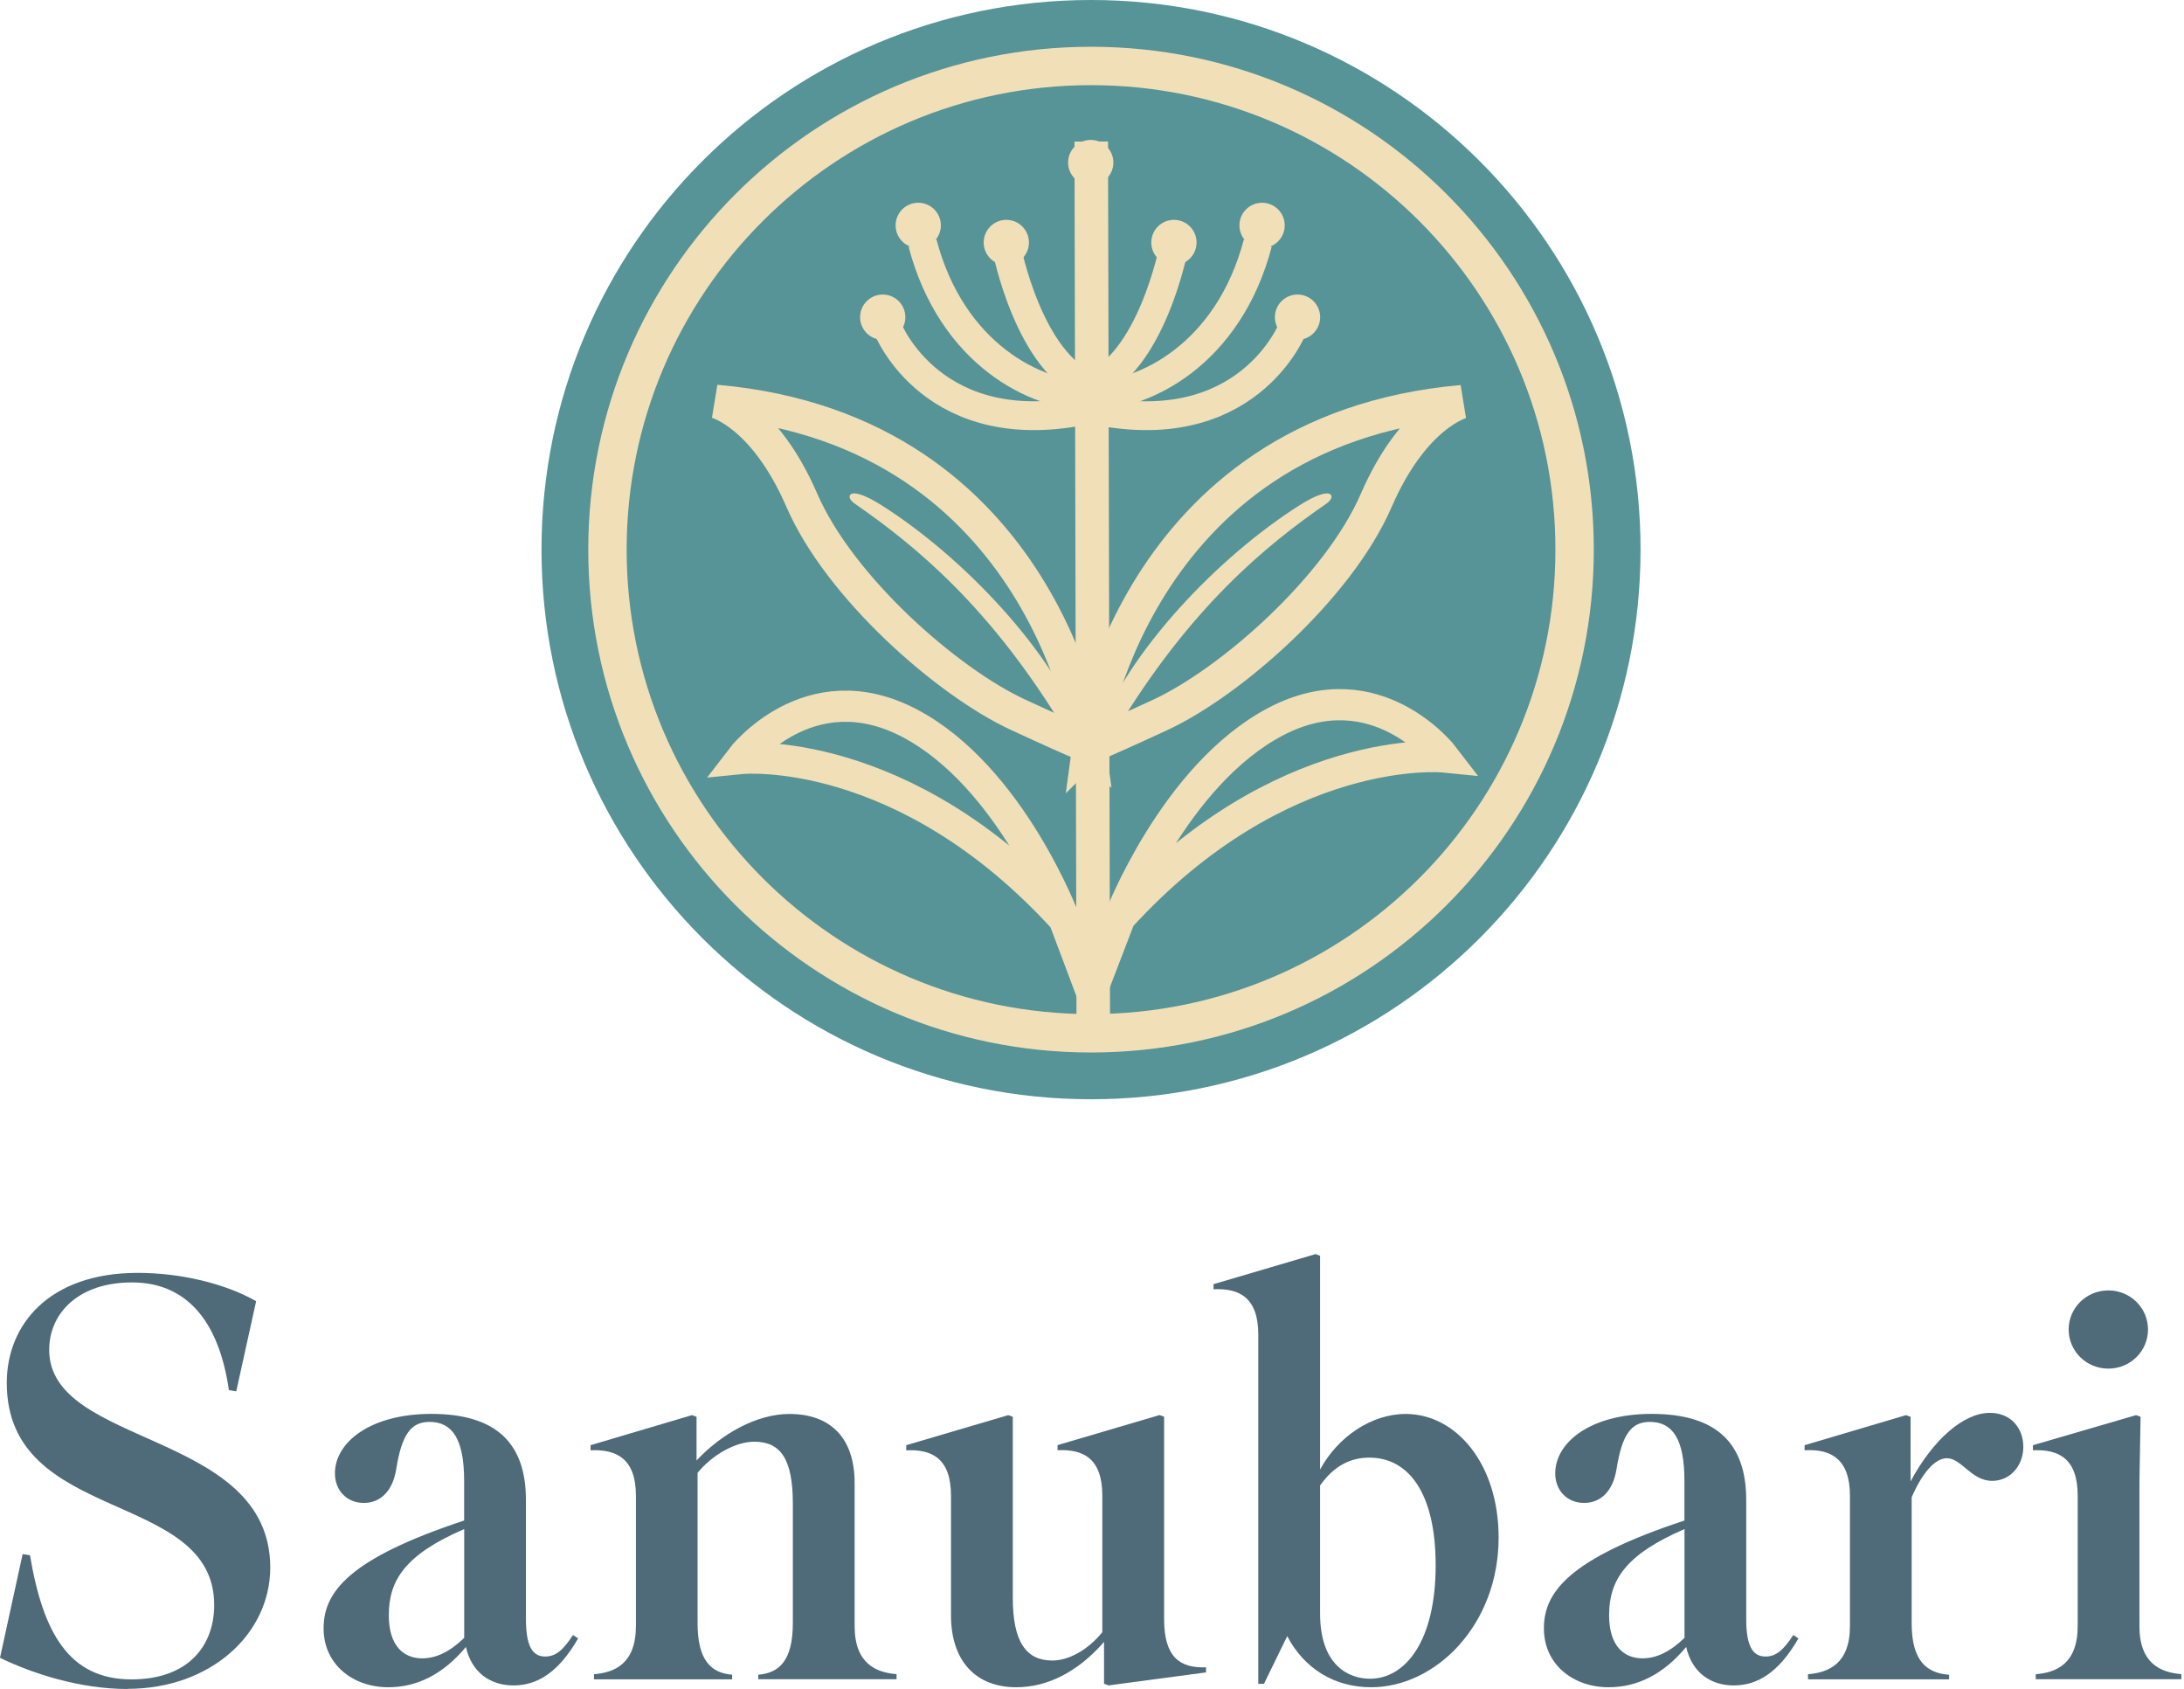
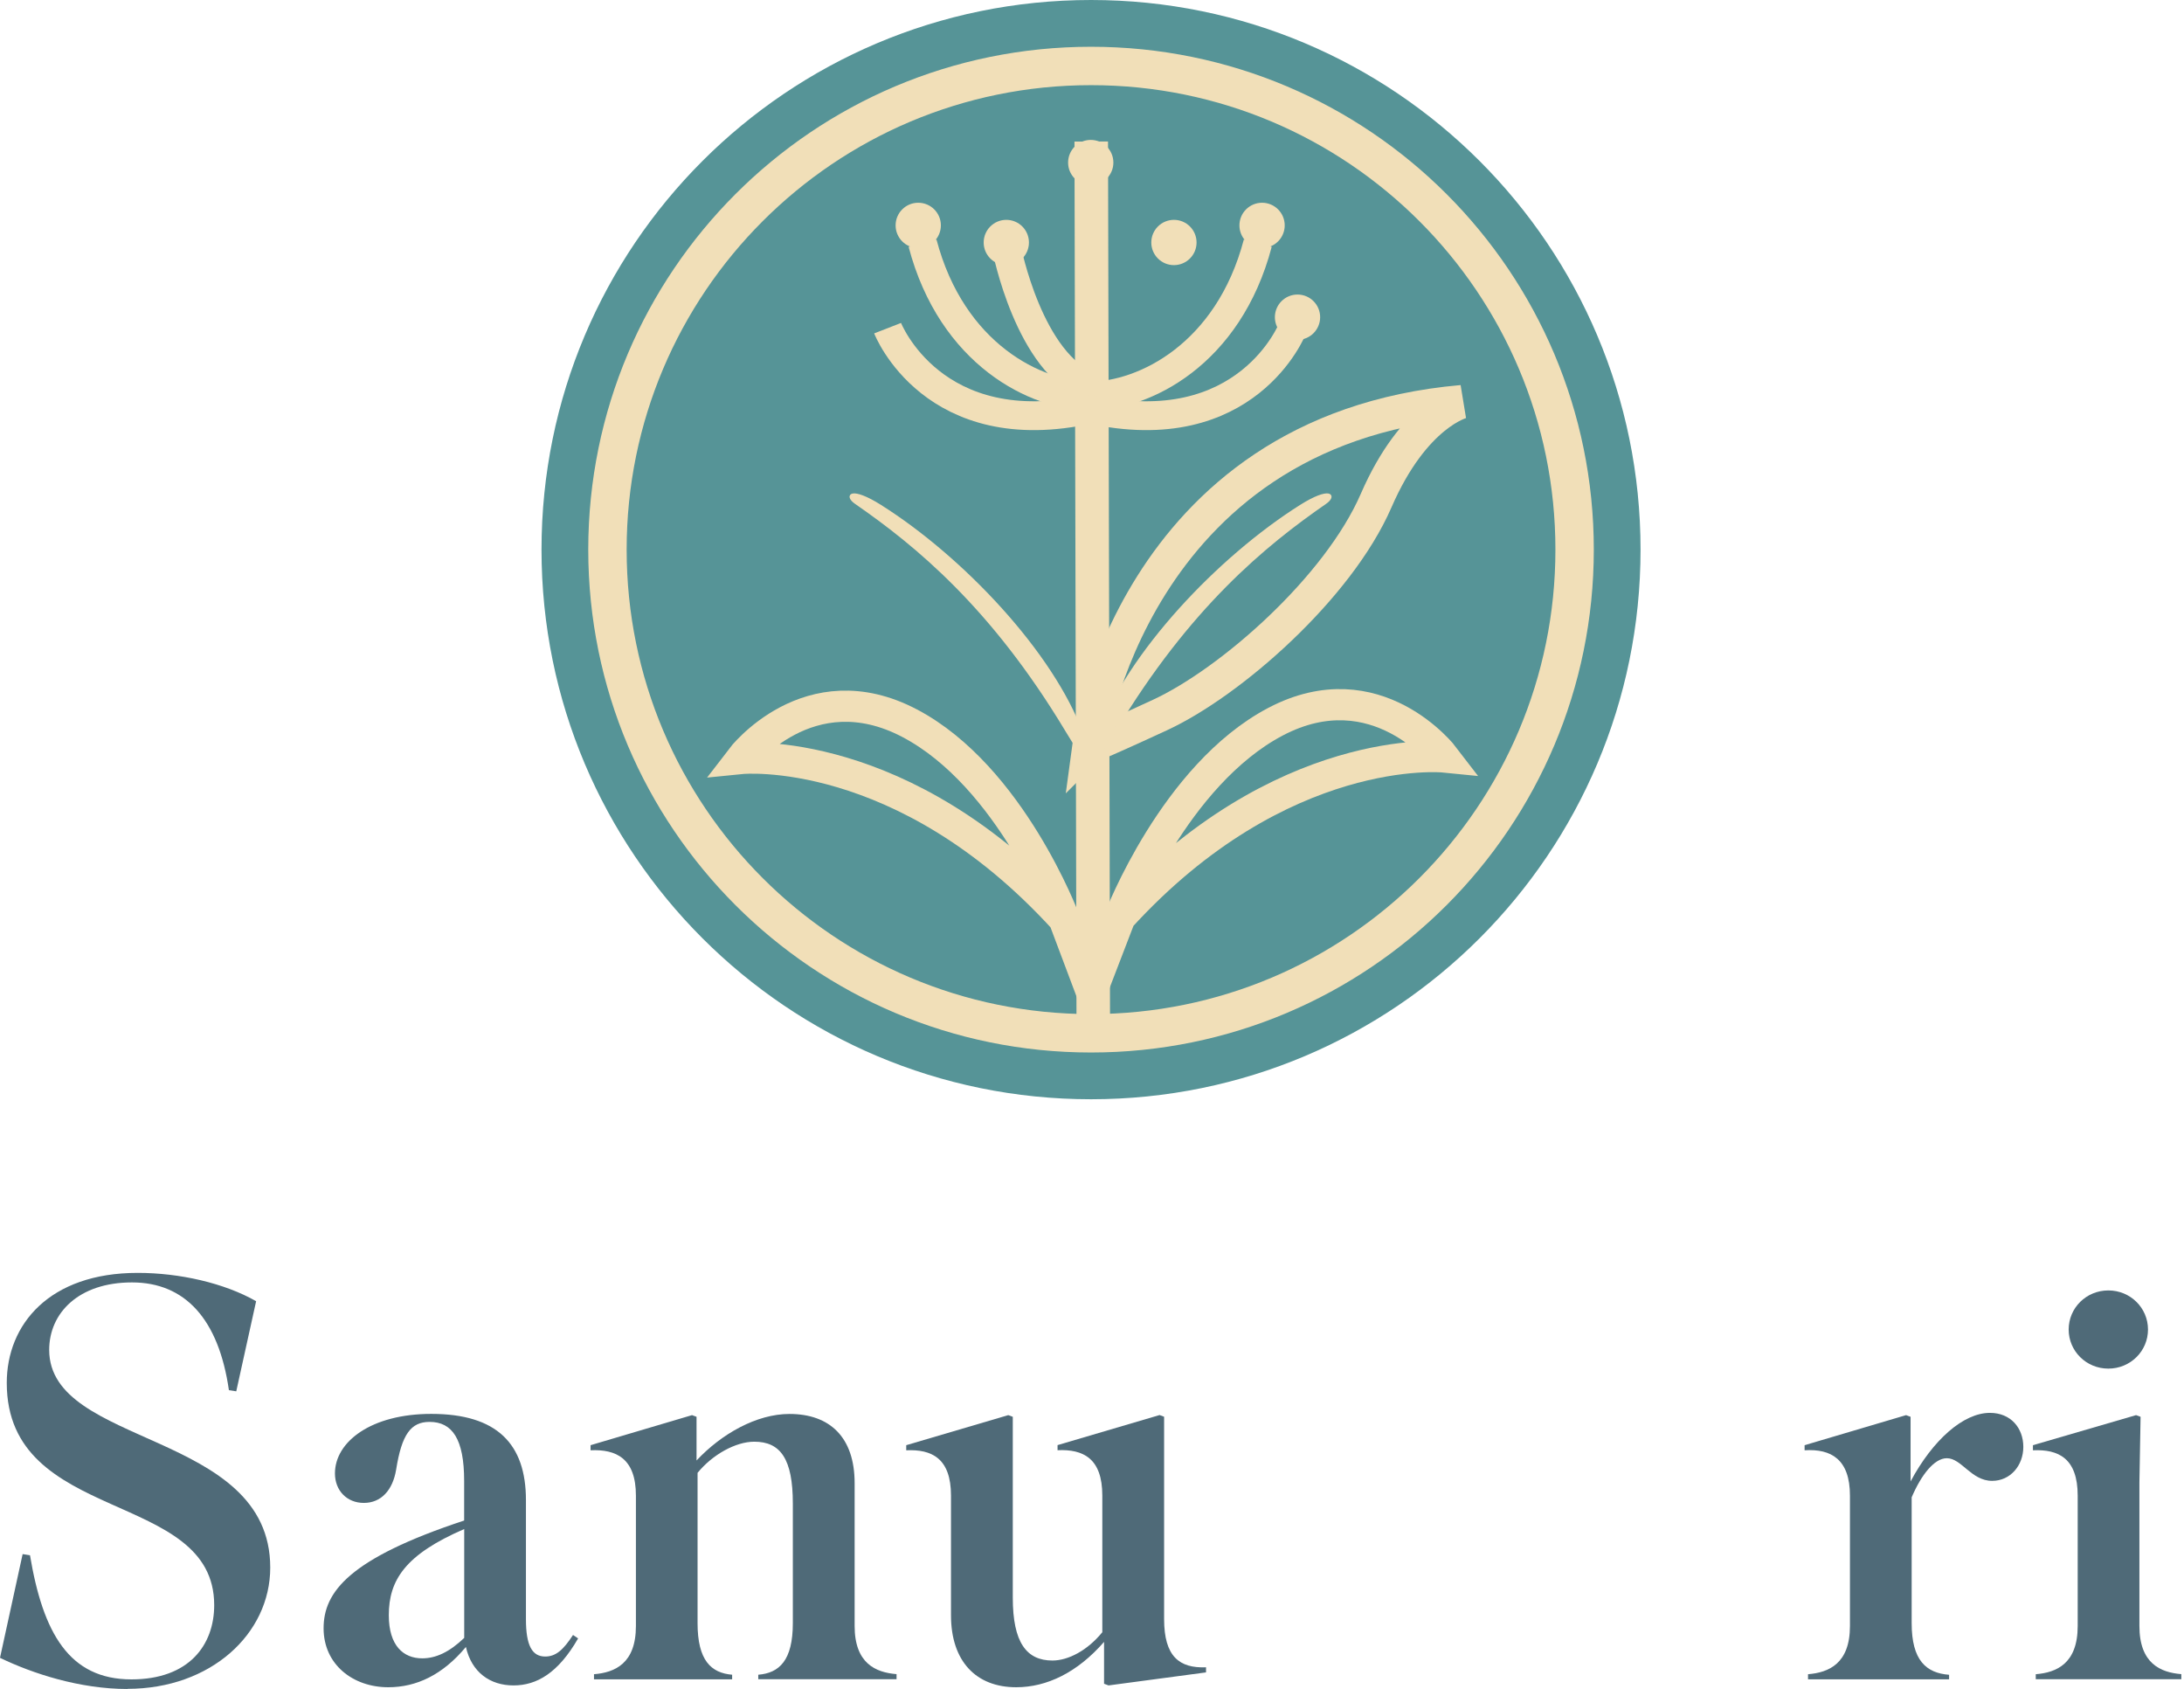
<svg xmlns="http://www.w3.org/2000/svg" width="194" height="150" viewBox="0 0 194 150" fill="none">
  <path d="M96.914 97.625C123.872 97.625 145.726 75.771 145.726 48.812C145.726 21.854 123.872 0 96.914 0C69.955 0 48.101 21.854 48.101 48.812C48.101 75.771 69.955 97.625 96.914 97.625Z" fill="#569497" />
  <path d="M96.914 91.768C120.637 91.768 139.869 72.536 139.869 48.812C139.869 25.089 120.637 5.858 96.914 5.858C73.19 5.858 53.959 25.089 53.959 48.812C53.959 72.536 73.19 91.768 96.914 91.768Z" stroke="#F1DFB8" stroke-width="3.41" stroke-miterlimit="10" />
  <path d="M99.461 81.514C99.461 81.514 104.317 68.822 113.297 64.096C122.277 59.37 128.264 67.225 128.264 67.225C128.264 67.225 113.795 65.784 99.461 81.507V81.514Z" stroke="#F1DFB8" stroke-width="2.77" stroke-miterlimit="10" />
  <path d="M94.541 81.65C94.541 81.65 89.789 68.958 80.809 64.232C71.829 59.506 65.842 67.361 65.842 67.361C65.842 67.361 80.208 65.92 94.541 81.643V81.65Z" stroke="#F1DFB8" stroke-width="2.77" stroke-miterlimit="10" />
  <path d="M96.933 12.568L97.114 91.367" stroke="#F1DFB8" stroke-width="2.98" stroke-miterlimit="10" />
  <path d="M96.888 16.448C97.998 16.448 98.899 15.547 98.899 14.437C98.899 13.326 97.998 12.426 96.888 12.426C95.777 12.426 94.877 13.326 94.877 14.437C94.877 15.547 95.777 16.448 96.888 16.448Z" fill="#F1DFB8" />
  <path d="M104.278 23.546C105.388 23.546 106.288 22.646 106.288 21.536C106.288 20.425 105.388 19.525 104.278 19.525C103.167 19.525 102.267 20.425 102.267 21.536C102.267 22.646 103.167 23.546 104.278 23.546Z" fill="#F1DFB8" />
  <path d="M112.107 22.027C113.218 22.027 114.118 21.127 114.118 20.016C114.118 18.906 113.218 18.006 112.107 18.006C110.997 18.006 110.096 18.906 110.096 20.016C110.096 21.127 110.997 22.027 112.107 22.027Z" fill="#F1DFB8" />
  <path d="M115.256 30.18C116.366 30.18 117.266 29.279 117.266 28.169C117.266 27.059 116.366 26.158 115.256 26.158C114.145 26.158 113.245 27.059 113.245 28.169C113.245 29.279 114.145 30.18 115.256 30.18Z" fill="#F1DFB8" />
  <path d="M89.388 23.546C90.499 23.546 91.399 22.646 91.399 21.536C91.399 20.425 90.499 19.525 89.388 19.525C88.278 19.525 87.378 20.425 87.378 21.536C87.378 22.646 88.278 23.546 89.388 23.546Z" fill="#F1DFB8" />
  <path d="M81.565 22.027C82.676 22.027 83.576 21.127 83.576 20.016C83.576 18.906 82.676 18.006 81.565 18.006C80.455 18.006 79.555 18.906 79.555 20.016C79.555 21.127 80.455 22.027 81.565 22.027Z" fill="#F1DFB8" />
-   <path d="M78.41 30.18C79.521 30.18 80.421 29.279 80.421 28.169C80.421 27.059 79.521 26.158 78.41 26.158C77.3 26.158 76.4 27.059 76.4 28.169C76.4 29.279 77.3 30.18 78.41 30.18Z" fill="#F1DFB8" />
  <path d="M111.726 21.594C109.12 31.486 101.621 35.177 96.778 35.177" stroke="#F1DFB8" stroke-width="2.56" stroke-miterlimit="10" />
  <path d="M114.823 29.145C114.823 29.145 110.801 39.47 96.778 36.322" stroke="#F1DFB8" stroke-width="2.56" stroke-miterlimit="10" />
-   <path d="M104.252 22.047C104.252 22.047 102.267 32.326 96.778 34.35" stroke="#F1DFB8" stroke-width="2.56" stroke-miterlimit="10" />
  <path d="M81.947 21.594C84.552 31.486 92.052 35.177 96.894 35.177" stroke="#F1DFB8" stroke-width="2.56" stroke-miterlimit="10" />
  <path d="M78.844 29.145C78.844 29.145 82.865 39.47 96.888 36.322" stroke="#F1DFB8" stroke-width="2.56" stroke-miterlimit="10" />
  <path d="M89.414 22.047C89.414 22.047 91.399 32.326 96.888 34.35" stroke="#F1DFB8" stroke-width="2.56" stroke-miterlimit="10" />
-   <path d="M96.733 66.262C96.733 66.262 92.977 38.235 63.592 35.656C63.592 35.656 67.866 36.69 71.228 44.436C74.589 52.181 84.158 60.579 90.442 63.482C96.726 66.385 96.726 66.256 96.726 66.256L96.733 66.262Z" stroke="#F1DFB8" stroke-width="2.98" stroke-miterlimit="10" />
  <path d="M96.125 65.189C93.507 58.026 85.529 49.556 78.216 44.94C75.598 43.285 75.049 43.996 76.012 44.662C81.385 48.379 88.134 53.894 94.748 64.911C98.052 70.419 96.125 65.189 96.125 65.189Z" fill="#F1DFB8" stroke="#F1DFB8" stroke-width="0.21" stroke-miterlimit="10" />
  <path d="M96.733 66.288C96.733 66.288 100.489 38.261 129.874 35.682C129.874 35.682 125.6 36.716 122.238 44.461C118.87 52.213 109.308 60.605 103.024 63.508C96.739 66.411 96.739 66.282 96.739 66.282L96.733 66.288Z" stroke="#F1DFB8" stroke-width="2.98" stroke-miterlimit="10" />
  <path d="M97.619 65.189C100.237 58.026 108.215 49.556 115.527 44.94C118.146 43.285 118.695 43.996 117.732 44.662C112.36 48.379 105.61 53.894 98.996 64.911C95.692 70.419 97.619 65.189 97.619 65.189Z" fill="#F1DFB8" stroke="#F1DFB8" stroke-width="0.21" stroke-miterlimit="10" />
  <path d="M11.327 150C7.099 150 2.922 148.642 0 147.233L2.011 138.02L2.664 138.123C3.821 145.022 6.136 149.147 11.676 149.147C16.81 149.147 19.027 146.076 19.027 142.552C19.027 132.234 0.601 135.453 0.601 122.814C0.601 117.629 4.377 113.045 12.232 113.045C15.956 113.045 19.932 113.95 22.751 115.56L20.986 123.564L20.333 123.46C19.428 117.17 16.454 113.892 11.722 113.892C6.989 113.892 4.37 116.607 4.37 119.885C4.37 128.542 24.005 127.035 24.005 139.216C24.005 145.106 18.717 149.987 11.321 149.987L11.327 150Z" fill="#4F6A78" />
  <path d="M41.384 146.27C39.322 148.739 37.007 149.845 34.486 149.845C31.363 149.845 28.744 147.834 28.744 144.608C28.744 141.382 31.007 138.414 41.229 135.039V131.516C41.229 127.792 40.169 126.279 38.158 126.279C36.496 126.279 35.688 127.385 35.19 130.507C34.886 132.369 33.833 133.475 32.32 133.475C30.807 133.475 29.753 132.369 29.753 130.856C29.753 128.038 32.973 125.568 38.313 125.568C44.151 125.568 46.718 128.238 46.718 133.223V143.793C46.718 146.16 47.274 147.117 48.431 147.117C49.388 147.117 50.041 146.515 50.901 145.203L51.353 145.507C49.588 148.578 47.681 149.683 45.612 149.683C43.543 149.683 41.888 148.526 41.384 146.257V146.27ZM41.235 145.461V135.796C35.998 138.059 34.537 140.328 34.537 143.451C34.537 146.166 35.843 147.278 37.505 147.278C38.714 147.278 39.923 146.722 41.229 145.468L41.235 145.461Z" fill="#4F6A78" />
  <path d="M65.047 149.14H52.763V148.688C54.625 148.539 56.487 147.731 56.487 144.408V132.828C56.487 129.505 54.722 128.697 52.459 128.8V128.348L61.471 125.678L61.872 125.826V129.706C64.09 127.339 67.206 125.574 70.129 125.574C73.704 125.574 75.915 127.637 75.915 131.716V144.401C75.915 147.724 77.777 148.532 79.639 148.681V149.134H67.355V148.733C69.217 148.584 70.426 147.472 70.426 144.149V133.527C70.426 129.55 69.32 128.038 66.999 128.038C65.338 128.038 63.275 129.195 61.963 130.805V144.149C61.963 147.472 63.172 148.578 65.034 148.733V149.134L65.047 149.14Z" fill="#4F6A78" />
  <path d="M98.071 145.817C95.705 148.532 92.99 149.845 90.268 149.845C86.692 149.845 84.475 147.53 84.475 143.451V132.828C84.475 129.505 82.762 128.697 80.499 128.801V128.348L89.563 125.678L89.964 125.827V141.886C89.964 145.862 91.173 147.472 93.487 147.472C94.897 147.472 96.61 146.567 97.916 144.957V132.822C97.916 129.499 96.203 128.691 93.94 128.794V128.341L103.004 125.671L103.405 125.82V143.793C103.405 147.117 104.763 148.17 107.129 148.073V148.526L98.472 149.683L98.071 149.535V145.811V145.817Z" fill="#4F6A78" />
-   <path d="M114.338 145.313L112.275 149.541H111.771V118.527C111.771 115.204 110.058 114.396 107.795 114.499V114.047L116.859 111.377L117.26 111.525V130.507C118.818 127.637 121.792 125.574 124.863 125.574C129.344 125.574 133.119 130.003 133.119 136.552C133.119 144.304 127.533 149.845 121.792 149.845C118.521 149.845 115.851 148.183 114.344 145.313H114.338ZM127.527 139.022C127.527 132.576 125.109 129.453 121.637 129.453C119.975 129.453 118.514 130.158 117.26 131.923V143.302C117.26 147.931 119.827 149.088 121.689 149.088C124.863 149.088 127.527 145.714 127.527 139.022Z" fill="#4F6A78" />
-   <path d="M149.78 146.27C147.718 148.739 145.403 149.845 142.882 149.845C139.759 149.845 137.141 147.834 137.141 144.608C137.141 141.382 139.403 138.414 149.625 135.039V131.516C149.625 127.792 148.565 126.279 146.554 126.279C144.892 126.279 144.084 127.385 143.586 130.507C143.283 132.369 142.229 133.475 140.716 133.475C139.203 133.475 138.149 132.369 138.149 130.856C138.149 128.038 141.369 125.568 146.709 125.568C152.547 125.568 155.114 128.238 155.114 133.223V143.793C155.114 146.16 155.67 147.117 156.827 147.117C157.784 147.117 158.437 146.515 159.297 145.203L159.75 145.507C157.985 148.578 156.077 149.683 154.008 149.683C151.94 149.683 150.284 148.526 149.78 146.257V146.27ZM149.631 145.461V135.796C144.395 138.059 142.933 140.328 142.933 143.451C142.933 146.166 144.239 147.278 145.901 147.278C147.11 147.278 148.319 146.722 149.625 145.468L149.631 145.461Z" fill="#4F6A78" />
  <path d="M160.603 149.14V148.688C162.465 148.539 164.327 147.731 164.327 144.408V132.828C164.327 129.609 162.665 128.652 160.299 128.8V128.348L169.312 125.678L169.712 125.826V131.568C171.678 127.895 174.393 125.477 176.76 125.477C178.622 125.477 179.727 126.835 179.727 128.497C179.727 130.158 178.57 131.516 176.96 131.516C175.098 131.516 174.245 129.505 172.932 129.505C171.827 129.505 170.669 130.966 169.809 132.977V144.155C169.809 147.479 171.115 148.584 173.133 148.739V149.14H160.596H160.603Z" fill="#4F6A78" />
  <path d="M180.833 149.14V148.688C182.695 148.539 184.557 147.731 184.557 144.408V132.828C184.557 129.505 182.843 128.697 180.581 128.801V128.348L189.742 125.678L190.143 125.826L190.039 131.665V144.401C190.039 147.724 191.901 148.532 193.763 148.681V149.134H180.826L180.833 149.14ZM187.279 114.603C189.244 114.603 190.802 116.161 190.802 118.075C190.802 119.988 189.244 121.547 187.279 121.547C185.313 121.547 183.755 119.988 183.755 118.075C183.755 116.161 185.313 114.603 187.279 114.603Z" fill="#4F6A78" />
</svg>